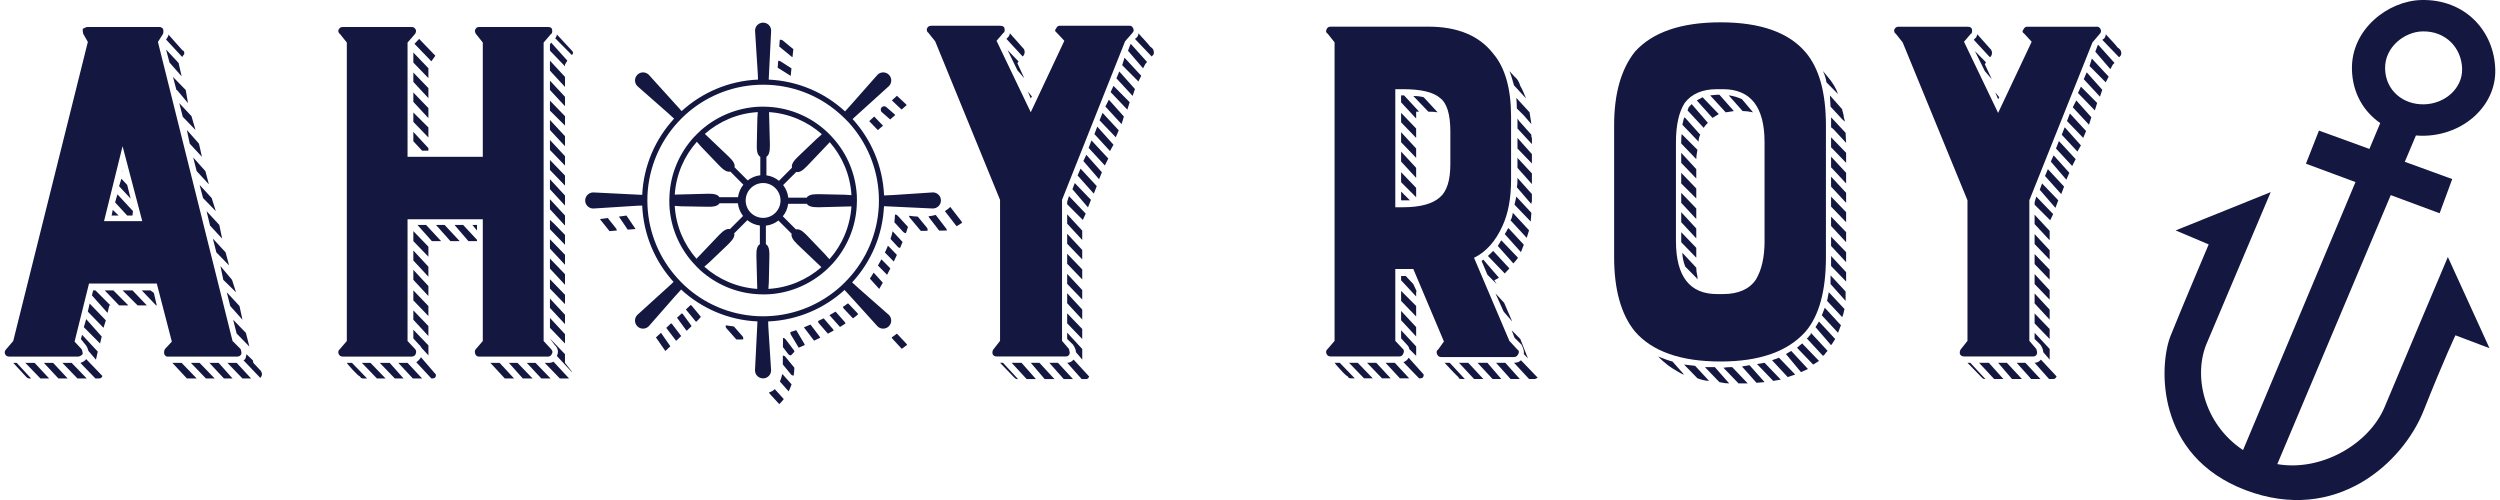
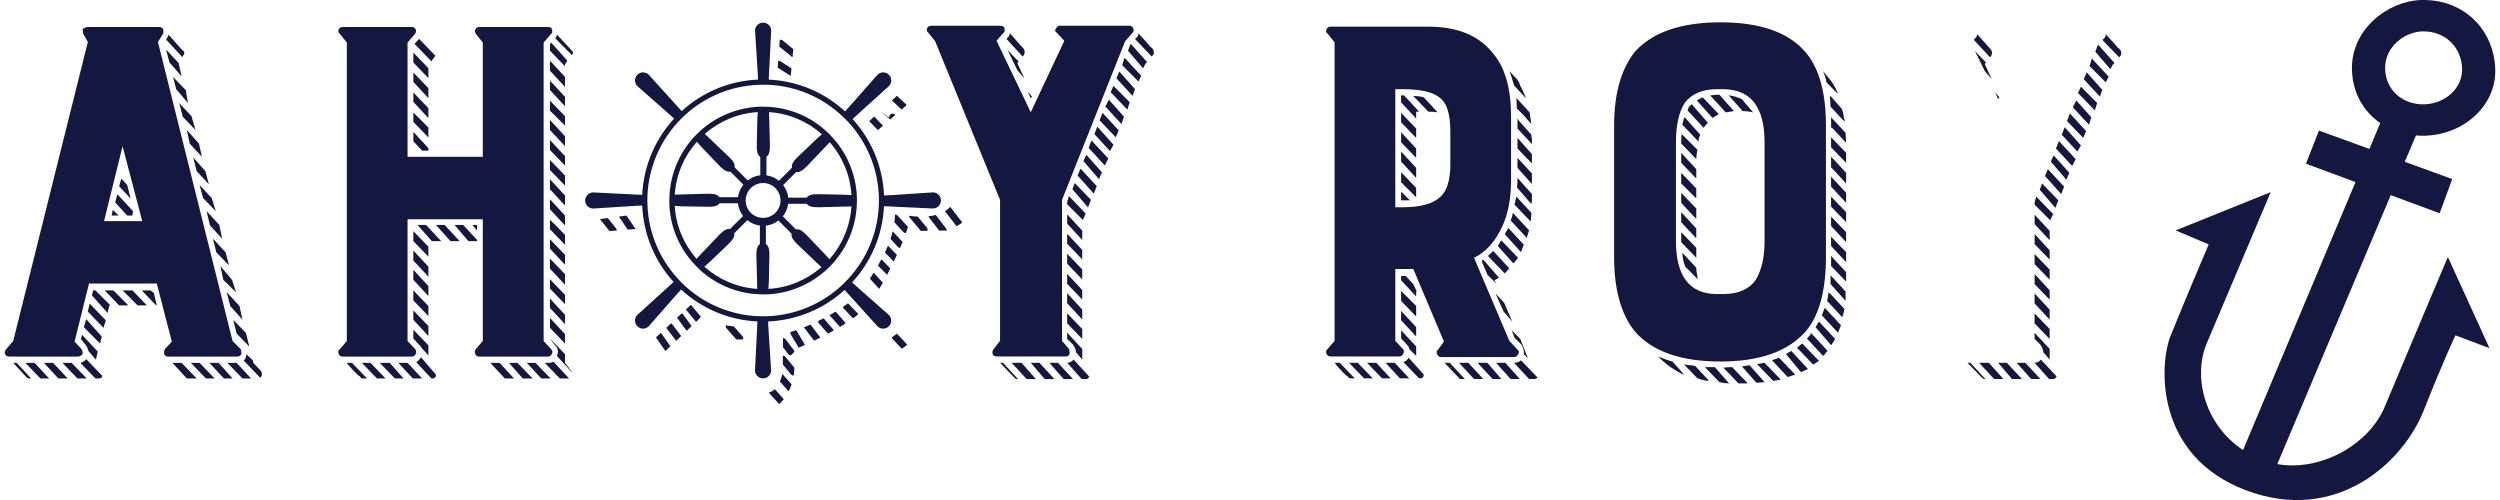
<svg xmlns="http://www.w3.org/2000/svg" version="1.1" id="Layer_2" x="0px" y="0px" width="1000px" height="200px" viewBox="0 0 1000 200" enable-background="new 0 0 1000 200" xml:space="preserve">
  <g>
    <path fill="#141740" d="M104.38,148.4l-3.03-3.24l-0.21-1.01l-2.57-2.48c0,0.34-0.08,0.63-0.21,0.97c0,0.67-0.34,1.18-0.93,1.52   l6.69,6.99C104.93,150.29,104.97,149.41,104.38,148.4z M98.36,133.16l-5.09-5.26l1.39,5.51l5.09,5.22L98.36,133.16z M94.66,145.15   h-3.7l6.02,6.23h3.45L94.66,145.15z M95.8,122.42l-5.09-5.51l1.39,5.51l4.88,5.47L95.8,122.42z M92.81,111.94l-4.63-5.51l1.14,5.51   l5.09,4.97L92.81,111.94z M90.24,100.95l-5.09-5.51l1.39,5.51l5.09,5.22L90.24,100.95z M87.46,145.15h-3.7l5.81,6.23h3.45   L87.46,145.15z M87.72,89.97l-5.09-5.51l1.39,5.77l4.84,5.22L87.72,89.97z M84.68,79.23l-4.84-5.26l1.39,5.26l5.09,5.22   L84.68,79.23z M82.16,68.46l-4.88-5.47l1.39,5.47l4.88,5.26L82.16,68.46z M79.84,145.15h-3.49l6.02,6.23h3.49L79.84,145.15z    M79.59,57.47L74.75,52l1.14,5.47l4.88,5.26L79.59,57.47z M76.6,46.48l-4.88-5.22l1.39,5.47L78.2,52L76.6,46.48z M74.29,36   l-5.09-5.22L70.58,36h0.21l4.42,5.26L74.29,36z M72.65,145.15h-3.7l5.81,6.23h3.91L72.65,145.15z M71.51,25.52v-0.25l-5.09-5.47   l1.39,5.22l4.84,5.51L71.51,25.52z M72.9,20.05l-5.56-6.27v0.51l-0.25,0.51l-0.67,1.01l6.48,6.99l0.46-0.76   c0.29-0.17,0.42-0.51,0.34-1.01C73.61,20.51,73.36,20.22,72.9,20.05z M61.53,117.16l-1.39-1.01h-3.45l5.77,6.02h0.25L61.53,117.16z    M52.99,116.15h-3.96l6.02,6.02h3.7L52.99,116.15z M49.03,68.21v0.25l0.25,0.25L49.03,68.21z M50.88,73.97l-2.32-2.48l-0.93,2.99   l4.63,4.97L50.88,73.97z M46.97,77.72l-0.93,3.24l4.84,5.26h2.1l0.21-1.77L46.97,77.72z M45.12,83.95l-0.46,2.27h2.78L45.12,83.95z    M45.33,116.15h-3.45l5.77,6.02h3.7L45.33,116.15z M46.97,77.72l-0.93,3.24l4.84,5.26h2.1l0.21-1.77L46.97,77.72z M50.88,73.97   l-2.32-2.48l-0.93,2.99l4.63,4.97L50.88,73.97z M49.03,68.21v0.25l0.25,0.25L49.03,68.21z M44.65,86.22h2.78l-2.32-2.27   L44.65,86.22z M38.17,116.15h-0.93l-0.46,2.02l6.23,6.99l0.72-2.99h0.46L38.17,116.15z M35.85,121.41l-0.72,3.24l6.27,6.48   l0.93-2.99L35.85,121.41z M34.47,127.64l-0.93,3.24l6.48,6.52l0.67-2.78L34.47,127.64z M32.82,133.91l-0.46,1.73l1.85,2.27   c0.46,0.51,0.84,1.3,1.18,2.48l2.99,3.49l0.72-3.24L32.82,133.91z M34.47,143.64c-0.46,0.67-1.26,1.18-2.32,1.52l6.02,6.23h1.39   c0.76,0,1.22-0.34,1.39-1.01L34.47,143.64z M28.66,145.15h-3.7l6.02,6.23h3.7L28.66,145.15z M21.25,145.15h-3.7l5.81,6.23h3.7   L21.25,145.15z M13.84,145.15h-3.7l6.02,6.23h3.49L13.84,145.15z M6.68,145.15H5.29l5.3,5.72c0.34,0.34,0.72,0.51,1.18,0.51h0.67   L6.68,145.15z M46.97,77.72l-0.93,3.24l4.84,5.26h2.1l0.21-1.77L46.97,77.72z M50.88,73.97l-2.32-2.48l-0.93,2.99l4.63,4.97   L50.88,73.97z M49.03,68.21v0.25l0.25,0.25L49.03,68.21z M44.65,86.22h2.78l-2.32-2.27L44.65,86.22z" />
    <path fill="#141740" d="M228.56,20.05l-5.81-6.27c0,0.51-0.21,1.01-0.67,1.52l6.69,6.74C229.41,21.35,229.32,20.68,228.56,20.05z    M228.77,148.9c0-0.17-0.08-0.34-0.21-0.51l-2.57-3.24v-3.49l-6.02-6.27l1.85,2.53c1.39,1.3,1.73,2.82,0.93,4.46L228.77,148.9z    M219.98,127.18v3.96l6.02,6.27v-3.75L219.98,127.18z M219.98,119.43v3.75l6.02,6.48v-3.75L219.98,119.43z M219.98,111.69v3.75   l6.02,6.23v-3.75L219.98,111.69z M219.98,103.44v4l6.02,6.48v-4.25L219.98,103.44z M219.98,95.69v3.75l6.02,6.48v-4L219.98,95.69z    M221.62,89.46l-1.64-1.52v3.75l6.02,6.23v-3.96L221.62,89.46z M219.98,79.7v4l6.02,6.52v-4L219.98,79.7z M219.98,71.7v4l6.02,6.52   v-4L219.98,71.7z M219.98,64v4l6.02,6.23v-4L219.98,64z M219.98,56v4l6.02,6.23v-3.75L219.98,56z M219.98,48v4l6.02,6.48v-4   L219.98,48z M219.98,40.25v4l6.02,5.98v-3.75L219.98,40.25z M219.98,32.26V36l6.02,6.48v-3.75L219.98,32.26z M219.98,24.26v4   l6.02,6.52v-4L219.98,24.26z M220.44,17.02l-0.46,0.76v2.48l6.02,6.27v-0.76l0.93-1.52L220.44,17.02z M221.37,144.65   c-0.46,0.34-1.14,0.51-2.06,0.51h-1.39l6.02,6.23h3.7L221.37,144.65z M214.21,145.15h-3.49l5.81,6.23h3.7L214.21,145.15z    M207.01,145.15h-3.45l5.56,6.23h3.91L207.01,145.15z M199.85,145.15h-3.7l5.77,6.23h3.7L199.85,145.15z M188.95,89.97l1.85,2.23   v-2.23H188.95z M185.25,89.97h-3.45l5.56,6.48h3.45v-0.51L185.25,89.97z M177.84,89.97h-3.45l5.77,6.48h3.7L177.84,89.97z    M170.43,89.97h-3.45l5.77,6.48h3.7L170.43,89.97z M168.37,142.88c-0.34,0.67-0.93,1.35-1.85,2.02l6.02,6.48H173   c0.93,0,1.39-0.51,1.39-1.52L168.37,142.88z M167.65,15.55l-1.85,1.98l6.74,6.99l1.6-2.23L167.65,15.55z M165.34,131.89v3.49   l2.32,2.53c0.29,0.17,0.63,0.59,0.93,1.22l2.78,3.03v-4L165.34,131.89z M165.34,124.15v3.75l6.02,6.52v-4L165.34,124.15z    M165.34,116.15v4l6.02,6.27v-4L165.34,116.15z M165.34,107.94v4l6.02,6.48v-4L165.34,107.94z M165.34,100.2v4l6.02,6.48v-4   L165.34,100.2z M165.34,92.45v4l6.02,6.23v-4L165.34,92.45z M165.34,52.76v3.75l3.49,3.75h2.53v-1.01L165.34,52.76z M165.34,45.01   v3.75l6.02,6.23v-4L165.34,45.01z M165.34,37.01v3.75l6.02,6.48v-4L165.34,37.01z M165.34,29.02v3.75l6.02,6.48v-4L165.34,29.02z    M165.34,21.02v4l6.02,6.23v-3.96L165.34,21.02z M166.52,148.9l-3.49-3.75h-3.7l5.81,6.23h3.7L166.52,148.9z M155.87,145.15h-3.96   l6.02,6.23h3.49L155.87,145.15z M148.2,145.15h-3.45l6.02,6.23h3.45L148.2,145.15z M140.8,145.15h-2.06   c0.13,0.34,0.97,1.26,2.4,2.86c1.47,1.56,2.44,2.44,2.9,2.61c0.17,0.51,0.55,0.76,1.18,0.76h1.6L140.8,145.15z" />
    <path fill="#141740" d="M461.14,19.59c-0.46-0.51-0.84-0.84-1.14-1.01c-0.17-0.34-1.73-2.1-4.63-5.26c0,0.67-0.25,1.22-0.72,1.73   l-0.67,0.51l6.69,7.03l0.72-0.76C461.68,21.14,461.6,20.39,461.14,19.59z M452.34,17.57l-0.21,0.25l-0.93,2.48l6.02,7.03l0.93-1.77   l0.67-0.76L452.34,17.57z M449.81,23.08l-0.93,2.99l6.48,6.52l1.14-2.27L449.81,23.08z M447.71,28.59l-1.14,2.74l6.48,7.03   l0.93-2.74L447.71,28.59z M445.39,34.36l-1.14,2.48l6.69,7.03l0.93-2.99L445.39,34.36z M443.54,39.88l-1.39,2.74l6.48,7.03   l0.93-3.03L443.54,39.88z M441.01,45.14l-1.18,2.99l6.48,6.78l1.18-2.78L441.01,45.14z M438.91,50.65l-1.14,2.99l6.23,6.78   l1.39-2.53L438.91,50.65z M436.59,56.17l-1.14,2.99l6.48,7.03l1.39-2.78L436.59,56.17z M434.53,61.93l-1.18,2.48l6.27,7.28   l1.14-2.78L434.53,61.93z M432.22,67.45l-1.18,2.74l6.48,7.28l1.18-3.03L432.22,67.45z M429.9,73.21l-0.93,2.48l6.23,7.28   l1.18-3.03L429.9,73.21z M429.44,143.85c-0.8,0.84-1.64,1.26-2.57,1.26l5.81,6.52h1.85c0.46,0,0.84-0.34,1.14-1.01L429.44,143.85z    M426.87,133.07v2.53l2.32,2.23c0.8,1.18,1.18,2.19,1.18,3.03l2.53,2.99v-4.25L426.87,133.07z M426.87,125.33v4l6.02,6.27v-4   L426.87,125.33z M426.87,117.29v4l6.02,6.52v-4L426.87,117.29z M426.87,109.54v4l6.02,6.27v-3.79L426.87,109.54z M426.87,101.5v4   l6.02,6.27v-4L426.87,101.5z M426.87,93.5v4l6.02,6.27v-3.79L426.87,93.5z M426.87,85.72v3.75l6.02,6.52v-3.75L426.87,85.72z    M427.59,78.43l-0.72,2.27v1.01l6.27,6.27l1.14-2.53L427.59,78.43z M423.17,145.11h-3.45l5.77,6.52h3.7L423.17,145.11z    M415.76,145.11h-3.45l5.56,6.52h3.91L415.76,145.11z M411.13,36.59l1.18,2.78l0.46-0.76L411.13,36.59z M408.6,145.11h-3.96   l6.02,6.52h3.7L408.6,145.11z M406.96,25.31l0.46-0.72l-4.38-4.55l3.91,8.04l2.78,3.24L406.96,25.31z M409.53,19.59l-5.56-6.27   c-0.17,0.84-0.46,1.39-0.93,1.73l-0.46,0.51l6.48,7.03l0.46-0.51C409.99,21.23,409.99,20.39,409.53,19.59z M401.19,145.11h-1.18   l5.56,5.77c0.46,0.51,0.84,0.76,1.18,0.76h0.46L401.19,145.11z" />
    <path fill="#141740" d="M606.99,63.15v4l5.77,6.48v-4.25L606.99,63.15z M606.99,55.16v4.25l5.77,5.98v-3.75L606.99,55.16z    M612.55,54.65v-0.76l-4.88-5.47l-0.67-1.01v4l5.77,6.23v-2.23C612.76,55.24,612.72,54.99,612.55,54.65z M606.99,71.15v0.76   c0,1.3-0.08,2.32-0.25,2.99l5.81,6.74v-0.51l0.21-0.51v-2.99L606.99,71.15z M611.83,44.93l-5.3-5.77c0,0.34,0.04,0.97,0.13,1.89   c0.04,0.88,0.08,1.68,0.08,2.36l2.78,2.74l3.03,3.49L611.83,44.93z M606.53,78.64l-0.72,3.24l6.48,6.74c0-0.34,0.04-0.88,0.13-1.6   c0.08-0.76,0.13-1.39,0.13-1.89L606.53,78.64z M608.38,144.1c-0.63,0.67-1.56,1.01-2.78,1.01l6.02,6.48h2.32   c0.17,0,0.55-0.17,1.14-0.51L608.38,144.1z M608.13,135.6l-3.45-3.49l1.14,2.99l2.78,2.78c0.8,1.47,1.09,2.74,0.93,3.75l1.64,1.73   L608.13,135.6z M605.14,85.13c-0.29,1.68-0.63,2.65-0.93,2.99l6.48,7.03l0.93-3.03L605.14,85.13z M608.13,34.4   c-0.46-1.64-1.22-2.9-2.32-3.75l-2.06-2.23c0.63,1.47,1.22,3.41,1.85,5.72l4.84,5.26C609.52,37.1,608.76,35.41,608.13,34.4z    M603.29,91.15c0,0.34-0.08,0.46-0.25,0.46c0,0.17-0.38,0.84-1.14,2.02l6.48,7.24l1.14-2.99L603.29,91.15z M600.51,96.11   l-1.39,2.27l6.23,6.99c0.93-1.01,1.56-1.77,1.85-2.27L600.51,96.11z M602.11,145.11h-3.7l5.81,6.48h3.7L602.11,145.11z    M601.65,121.12l-3.45-3.75l3.24,7.24l3.45,4L601.65,121.12z M597.27,100.37l-2.1,2.02l6.73,6.99l1.85-2.02L597.27,100.37z    M599.58,111.1l-6.27-7.24l-0.67,0.51l2.32,5.51l3.7,3.75l-0.93-1.52L599.58,111.1z M594.95,145.11H591l6.02,6.48h3.49   L594.95,145.11z M587.29,145.11h-3.7l6.02,6.48h3.7L587.29,145.11z M579.88,145.11h-2.06c3.07,3.33,4.92,5.22,5.56,5.72   c0,0.51,0.38,0.76,1.14,0.76h1.39L579.88,145.11z M569.49,38.91c-1.22-0.34-2.61-0.51-4.17-0.51l6.02,6.27   c1.56,0,2.78,0.08,3.7,0.25L569.49,38.91z M563.47,143.09c-0.46,0.84-1.18,1.43-2.1,1.77l6.27,6.48h0.46   c0.93,0,1.39-0.51,1.39-1.52L563.47,143.09z M560.44,132.1v3.24l2.32,2.53c0.63,0.63,0.93,1.22,0.93,1.73l2.78,2.74v-3.75   L560.44,132.1z M560.44,124.36v3.75l6.02,6.48v-3.75L560.44,124.36z M560.44,116.36v4l6.02,6.23v-4.21L560.44,116.36z    M565.32,113.63l-3.03-3.24h-1.85v1.73l6.02,6.48v-1.98h0.25L565.32,113.63z M560.44,76.62v3.49h3.49L560.44,76.62z M560.44,68.88   v4l6.02,6.02v-3.75L560.44,68.88z M560.44,60.63v4l6.02,6.52v-4L560.44,60.63z M560.44,52.88v4l6.02,6.27v-3.75L560.44,52.88z    M560.44,45.14v3.79l6.02,6.23v-3.75L560.44,45.14z M561.61,38.15h-1.18v2.78l6.02,6.48v-2.74h1.18L561.61,38.15z M569.49,38.91   c-1.22-0.34-2.61-0.51-4.17-0.51l6.02,6.27c1.56,0,2.78,0.08,3.7,0.25L569.49,38.91z M560.44,38.15v2.78l6.02,6.48v-2.74h1.18   l-6.02-6.52H560.44z M560.44,72.88l6.02,6.02v-3.75l-6.02-6.27V72.88z M560.44,64.63l6.02,6.52v-4l-6.02-6.52V64.63z M560.44,56.88   l6.02,6.27v-3.75l-6.02-6.52V56.88z M560.44,48.93l6.02,6.23v-3.75l-6.02-6.27V48.93z M560.44,80.12h3.49l-3.49-3.49V80.12z    M557.91,145.11h-3.7l5.77,6.23h3.7L557.91,145.11z M550.5,145.11h-3.7l6.02,6.23h3.45L550.5,145.11z M543.09,145.11h-3.49   l6.02,6.23h3.49L543.09,145.11z M535.89,145.11h-2.06c0.17,0.34,0.97,1.26,2.44,2.86c1.43,1.6,2.4,2.44,2.86,2.61   c0.17,0.51,0.55,0.76,1.18,0.76h1.6L535.89,145.11z M569.49,38.91c-1.22-0.34-2.61-0.51-4.17-0.51l6.02,6.27   c1.56,0,2.78,0.08,3.7,0.25L569.49,38.91z M560.44,38.15v2.78l6.02,6.48v-2.74h1.18l-6.02-6.52H560.44z M560.44,72.88l6.02,6.02   v-3.75l-6.02-6.27V72.88z M560.44,64.63l6.02,6.52v-4l-6.02-6.52V64.63z M560.44,56.88l6.02,6.27v-3.75l-6.02-6.52V56.88z    M560.44,48.93l6.02,6.23v-3.75l-6.02-6.27V48.93z M560.44,80.12h3.49l-3.49-3.49V80.12z" />
    <path fill="#141740" d="M732.43,102.39v4l6.02,6.23v-3.75L732.43,102.39z M732.43,94.64v3.75l6.02,6.48v-4L732.43,94.64z    M732.43,86.64v3.75l6.02,6.48v-4L732.43,86.64z M732.43,78.64v4l6.02,6.23v-4L732.43,78.64z M732.43,70.65v4l6.02,6.48v-4   L732.43,70.65z M732.43,62.65v4.25l6.02,6.48v-4.25L732.43,62.65z M732.43,54.9v4l6.02,6.23v-4L732.43,54.9z M738.33,55.16   c-0.04-1.01-0.08-1.68-0.08-2.02l-5.81-6.23v4l0.93,0.76l5.09,5.47C738.45,56.84,738.41,56.17,738.33,55.16z M732.22,110.13v3.49   l6.02,6.74v-3.75L732.22,110.13z M737.53,46.91c0-0.51-0.13-1.14-0.34-1.85c-0.25-0.76-0.34-1.22-0.34-1.39l-4.88-5.51l0.25,4.5   l4.63,5.01l1.14,1.01L737.53,46.91z M731.51,116.87l-0.67,3.49l6.02,6.48c0.29-0.51,0.59-1.56,0.93-3.24L731.51,116.87z    M731.04,30.66l-1.85-2.23c0.76,1.64,1.22,3.16,1.39,4.5l4.63,4.71C734.45,35.33,733.07,33.01,731.04,30.66z M729.91,123.1   l-1.18,3.03l6.48,6.99c0.17-0.34,0.34-0.84,0.59-1.52c0.21-0.67,0.42-1.14,0.59-1.47L729.91,123.1z M727.59,128.61l-1.39,2.23   l6.23,7.24c0.17-0.13,0.72-0.97,1.64-2.48L727.59,128.61z M724.35,133.11c0,0.67-0.25,1.09-0.72,1.22   c-0.17,0.51-0.46,0.84-0.93,1.01l6.48,6.99c0.29-0.17,0.55-0.38,0.72-0.59c0.13-0.25,0.34-0.51,0.55-0.76   c0.25-0.25,0.42-0.46,0.59-0.63L724.35,133.11z M720.86,137.37l-2.06,1.73l6.48,6.74l2.32-1.47L720.86,137.37z M716.48,140.36   l-2.1,1.26l6.02,7.24l2.78-1.26L716.48,140.36z M711.6,143.09l-2.78,1.01l6.27,6.74c0.46-0.17,0.93-0.34,1.47-0.51   c0.55-0.17,1.05-0.34,1.52-0.51L711.6,143.09z M705.83,145.11l-3.03,0.51l6.48,6.74l3.03-0.51L705.83,145.11z M699.81,146.08   l-3.03,0.51l5.81,6.52c0.46,0,1.01-0.04,1.73-0.13c0.67-0.08,1.18-0.13,1.52-0.13L699.81,146.08z M696.78,39.67   c-1.85-0.84-3.62-1.35-5.3-1.52l5.56,6.27h0.21c1.09,0,2.4,0.17,3.96,0.51L696.78,39.67z M692.87,146.84   c-1.39,0-2.57,0.08-3.49,0.25l6.02,6.27h3.7L692.87,146.84z M687.77,37.9h-0.93c-0.34,0-0.84,0.04-1.52,0.13   c-0.72,0.08-1.14,0.13-1.26,0.13l6.23,6.78l3.24-0.51L687.77,37.9z M685.92,146.84h-3.96l5.81,6.02c1.52,0.34,2.82,0.51,3.91,0.51   L685.92,146.84z M681.04,38.91l-2.32,1.26l6.27,6.99c0.29-0.17,0.72-0.42,1.26-0.76c0.55-0.34,0.97-0.59,1.26-0.76L681.04,38.91z    M676.66,41.64l-1.18,1.26l-0.46,1.26l6.48,6.99c0.17-0.34,0.42-0.72,0.8-1.14c0.38-0.42,0.67-0.72,0.84-0.88L676.66,41.64z    M678.05,146.33l-4.42-0.51l5.35,5.51c1.85,0.67,3.37,1.01,4.63,1.01L678.05,146.33z M678.51,107.1l-5.56-5.98   c0,1.68,0.38,3.49,1.14,5.51l4.42,4.46l0.46,0.76v-1.22C678.64,109.29,678.51,108.11,678.51,107.1z M673.88,46.91   c-0.34,0.34-0.63,1.35-0.93,2.99l6.48,6.78c0-1.01,0.21-1.94,0.67-2.78L673.88,46.91z M672.49,92.87v4l6.02,6.23v-3.96   L672.49,92.87z M672.49,84.87v4l6.02,6.48V91.4L672.49,84.87z M672.49,77.13v4l6.02,6.48V83.4L672.49,77.13z M672.49,69.13v4.25   l6.02,6.02v-4L672.49,69.13z M672.49,61.13v4l6.02,6.27v-3.75L672.49,61.13z M672.7,53.64c-0.17,0.67-0.21,1.77-0.21,3.24v0.51   l6.02,6.27c0-0.84,0.13-2.1,0.46-3.75L672.7,53.64z M696.78,39.67c-1.85-0.84-3.62-1.35-5.3-1.52l5.56,6.27h0.21   c1.09,0,2.4,0.17,3.96,0.51L696.78,39.67z M686.85,37.9c-0.34,0-0.84,0.04-1.52,0.13c-0.72,0.08-1.14,0.13-1.26,0.13l6.23,6.78   l3.24-0.51l-5.77-6.52H686.85z M678.72,40.17l6.27,6.99c0.29-0.17,0.72-0.42,1.26-0.76c0.55-0.34,0.97-0.59,1.26-0.76l-6.48-6.74   L678.72,40.17z M675.48,42.91l-0.46,1.26l6.48,6.99c0.17-0.34,0.42-0.72,0.8-1.14c0.38-0.42,0.67-0.72,0.84-0.88l-6.48-7.49   L675.48,42.91z M672.95,49.89l6.48,6.78c0-1.01,0.21-1.94,0.67-2.78l-6.23-6.99C673.54,47.24,673.25,48.25,672.95,49.89z    M672.95,101.12c0,1.68,0.38,3.49,1.14,5.51l4.42,4.46l0.46,0.76v-1.22c-0.34-1.35-0.46-2.53-0.46-3.54L672.95,101.12z    M672.49,56.88v0.51l6.02,6.27c0-0.84,0.13-2.1,0.46-3.75l-6.27-6.27C672.53,54.31,672.49,55.41,672.49,56.88z M678.51,99.14   l-6.02-6.27v4l6.02,6.23V99.14z M678.51,91.4l-6.02-6.52v4l6.02,6.48V91.4z M678.51,83.4l-6.02-6.27v4l6.02,6.48V83.4z    M678.51,75.4l-6.02-6.27v4.25l6.02,6.02V75.4z M678.51,67.66l-6.02-6.52v4l6.02,6.27V67.66z M669,144.61   c-1.39-0.34-3.33-1.01-5.77-2.02l1.85,1.77c1.52,1.35,2.82,2.32,3.91,2.99c0.63,0.34,1.39,0.8,2.32,1.39   c0.93,0.59,1.68,0.97,2.32,1.09L669,144.61z M696.78,39.67c-1.85-0.84-3.62-1.35-5.3-1.52l5.56,6.27h0.21   c1.09,0,2.4,0.17,3.96,0.51L696.78,39.67z M686.85,37.9c-0.34,0-0.84,0.04-1.52,0.13c-0.72,0.08-1.14,0.13-1.26,0.13l6.23,6.78   l3.24-0.51l-5.77-6.52H686.85z M678.72,40.17l6.27,6.99c0.29-0.17,0.72-0.42,1.26-0.76c0.55-0.34,0.97-0.59,1.26-0.76l-6.48-6.74   L678.72,40.17z M675.48,42.91l-0.46,1.26l6.48,6.99c0.17-0.34,0.42-0.72,0.8-1.14c0.38-0.42,0.67-0.72,0.84-0.88l-6.48-7.49   L675.48,42.91z M672.95,49.89l6.48,6.78c0-1.01,0.21-1.94,0.67-2.78l-6.23-6.99C673.54,47.24,673.25,48.25,672.95,49.89z    M672.95,101.12c0,1.68,0.38,3.49,1.14,5.51l4.42,4.46l0.46,0.76v-1.22c-0.34-1.35-0.46-2.53-0.46-3.54L672.95,101.12z    M672.49,56.88v0.51l6.02,6.27c0-0.84,0.13-2.1,0.46-3.75l-6.27-6.27C672.53,54.31,672.49,55.41,672.49,56.88z M678.51,99.14   l-6.02-6.27v4l6.02,6.23V99.14z M678.51,91.4l-6.02-6.52v4l6.02,6.48V91.4z M678.51,83.4l-6.02-6.27v4l6.02,6.48V83.4z    M678.51,75.4l-6.02-6.27v4.25l6.02,6.02V75.4z M678.51,67.66l-6.02-6.52v4l6.02,6.27V67.66z" />
    <path fill="#141740" d="M848.11,19.92c-0.46-0.51-0.84-0.84-1.18-1.01c-0.13-0.34-1.68-2.06-4.63-5.22c0,0.67-0.21,1.22-0.67,1.73   l-0.72,0.51l6.74,6.99l0.67-0.76C848.66,21.52,848.57,20.76,848.11,19.92z M839.31,17.94l-0.25,0.21l-0.93,2.53l6.02,6.99   l0.93-1.77l0.72-0.72L839.31,17.94z M836.74,23.42l-0.93,2.99l6.48,6.52l1.18-2.27L836.74,23.42z M834.68,28.93l-1.18,2.74   l6.48,6.99l0.93-2.74L834.68,28.93z M832.37,34.66l-1.18,2.53l6.74,6.99l0.93-2.99L832.37,34.66z M830.51,40.17l-1.39,2.74   l6.48,6.99l0.93-2.99L830.51,40.17z M827.95,45.39l-1.14,3.03l6.48,6.74l1.14-2.74L827.95,45.39z M825.88,50.9l-1.18,2.99   l6.27,6.74l1.39-2.48L825.88,50.9z M823.57,56.42l-1.18,2.99l6.48,6.99l1.39-2.74L823.57,56.42z M821.46,62.14l-1.14,2.48   l6.23,7.28l1.18-2.78L821.46,62.14z M819.15,67.66l-1.14,2.74l6.48,7.24l1.14-2.99L819.15,67.66z M816.83,73.38l-0.93,2.53   l6.27,7.24l1.14-3.03L816.83,73.38z M816.37,143.85c-0.76,0.84-1.6,1.26-2.53,1.26l5.77,6.48h1.85c0.46,0,0.84-0.34,1.18-1.01   L816.37,143.85z M813.84,133.11v2.48l2.32,2.27c0.76,1.14,1.14,2.15,1.14,2.99l2.57,2.99v-4.25L813.84,133.11z M813.84,125.37v4   l6.02,6.23v-4L813.84,125.37z M813.84,117.37v4l6.02,6.48v-4L813.84,117.37z M813.84,109.63v4l6.02,6.23v-3.75L813.84,109.63z    M813.84,101.63v4l6.02,6.23v-4L813.84,101.63z M813.84,93.63v4l6.02,6.23v-3.75L813.84,93.63z M813.84,85.88v3.75l6.02,6.48v-3.75   L813.84,85.88z M814.52,78.64l-0.67,2.23v1.01l6.23,6.23l1.18-2.48L814.52,78.64z M810.14,145.11h-3.49l5.81,6.48h3.7   L810.14,145.11z M802.73,145.11h-3.49l5.56,6.48h3.96L802.73,145.11z M798.1,36.93l1.14,2.74l0.46-0.76L798.1,36.93z    M795.53,145.11h-3.91l6.02,6.48h3.7L795.53,145.11z M793.93,25.69l0.46-0.76l-4.42-4.5l3.96,8l2.78,3.24L793.93,25.69z    M796.46,19.92l-5.56-6.23c-0.13,0.84-0.46,1.39-0.93,1.73l-0.46,0.51l6.48,6.99l0.46-0.51C796.92,21.61,796.92,20.76,796.46,19.92   z M788.12,145.11h-1.14l5.56,5.72c0.46,0.51,0.84,0.76,1.14,0.76h0.46L788.12,145.11z" />
    <g>
      <path fill="#141740" d="M96.26,139.64l-3.24-3.24L63.17,16.77l2.06-3.24c0.17-0.67,0.17-1.3,0-1.98    c-0.46-0.51-0.93-0.76-1.39-0.76H34.93c-0.34,0-0.93,0.25-1.85,0.76c0,0.84,0.08,1.47,0.21,1.98l1.85,3.24L5.29,136.4l-2.78,3.24    c-0.63,0.67-0.8,1.35-0.46,2.02c0.29,0.63,0.84,0.97,1.6,0.97h27.57c0.59,0,1.22-0.34,1.85-0.97c0-0.84-0.17-1.52-0.46-2.02    l-2.78-2.99l5.77-23.24h27.11l6.02,23.24l-2.78,2.99c-0.34,0.67-0.38,1.35-0.25,2.02c0.34,0.63,0.72,0.97,1.18,0.97h27.99    c0.8,0,1.3-0.34,1.64-0.97C96.64,141.32,96.6,140.65,96.26,139.64z M41.62,88.45l7.41-29.97l7.87,29.97H41.62z" />
      <path fill="#141740" d="M220.69,141.66c-0.34,0.63-0.8,0.97-1.39,0.97h-27.78c-0.63,0-1.09-0.34-1.39-0.97    c-0.34-0.84-0.25-1.52,0.21-2.02l2.78-3.24v-48.7h-30.1v48.7l3.03,3.24c0.46,0.51,0.55,1.18,0.21,2.02    c-0.29,0.63-0.84,0.97-1.6,0.97h-27.57c-0.76,0-1.3-0.34-1.6-0.97c-0.34-0.84-0.17-1.52,0.46-2.02l2.78-3.24V17.02l-2.78-3.49    c-0.34-0.17-0.51-0.46-0.59-0.88c-0.08-0.38-0.04-0.67,0.13-0.84c0.29-0.67,0.84-1.01,1.6-1.01h27.57c0.76,0,1.3,0.34,1.6,1.01    c0.17,0.17,0.21,0.46,0.13,0.84c-0.08,0.42-0.21,0.72-0.34,0.88l-3.03,3.49v45.71h30.1V17.02l-2.78-3.49    c-0.13-0.17-0.25-0.46-0.34-0.88c-0.08-0.38-0.04-0.67,0.13-0.84c0.29-0.67,0.76-1.01,1.39-1.01h27.78c1.05,0,1.6,0.51,1.6,1.52    c0,0.8-0.17,1.22-0.46,1.22l-2.99,3.49V136.4l2.99,3.24C221.07,140.31,221.15,140.99,220.69,141.66z" />
      <path fill="#141740" d="M453.05,13.06l-3.03,3.49l-25.21,63.39v56.41l2.78,3.24c0.29,1.01,0.38,1.68,0.21,2.02    c-0.29,0.67-0.76,0.97-1.39,0.97h-27.78c-0.76,0-1.3-0.29-1.6-0.97c-0.17-0.84,0-1.52,0.46-2.02l2.53-3.24V79.95l-25.93-63.39    l-2.78-3.49c-0.29-0.17-0.51-0.46-0.55-0.88c-0.08-0.42-0.04-0.72,0.08-0.88c0.34-0.67,0.84-1.01,1.64-1.01h27.53    c1.26,0,1.85,0.51,1.85,1.52c0,0.84-0.13,1.26-0.46,1.26l-2.78,3.24l13.68,28.58l13.43-28.58l-3.03-3.24    c-0.76-0.51-0.84-1.09-0.21-1.77c0.29-0.67,0.76-1.01,1.39-1.01h27.99c0.63,0,1.09,0.34,1.39,1.01    C453.6,11.97,453.52,12.56,453.05,13.06z" />
      <path fill="#141740" d="M606.99,139.85l-3.24-3.49l-14.14-33.25c4.8-2.32,8.59-6.57,11.37-12.71c2.32-5.01,3.45-11.15,3.45-18.48    V46.65c0-11.15-2.36-19.57-7.16-25.21c-5.56-7.16-14.19-10.78-25.93-10.78h-39.15c-0.76,0-1.3,0.38-1.6,1.14    c-0.29,0.76-0.17,1.3,0.46,1.64l2.78,3.49v119.42l-2.78,3.24c-0.63,0.51-0.76,1.14-0.46,1.89c0.29,0.72,0.84,1.09,1.6,1.09h27.57    c0.76,0,1.3-0.42,1.6-1.22c0.34-0.84,0.25-1.43-0.21-1.77l-3.03-3.24v-28.75h7.2l12.25,29l-2.32,3.24    c-0.59,0.34-0.76,0.93-0.46,1.77c0.34,0.8,0.88,1.22,1.64,1.22h29.17c0.76,0,1.35-0.42,1.73-1.22    C607.71,140.78,607.62,140.19,606.99,139.85z M580.14,65.64c0,6.48-1.39,10.9-4.17,13.26c-2.95,2.65-7.87,4-14.82,4h-3.03V35.67    h3.03c7.24,0,12.21,1.18,14.82,3.49c2.78,2.02,4.17,6.48,4.17,13.51V65.64z" />
      <path fill="#141740" d="M722.25,20.93c-6.78-8-18.14-12-34.01-12c-15.74,0-27.19,3.91-34.26,11.74    c-5.56,6.99-8.33,16.84-8.33,29.47v52.74c0,12.96,2.78,22.9,8.33,29.72c6.95,8,18.35,12,34.26,12c15.58,0,26.9-4,34.01-12    c5.39-6.31,8.12-16.25,8.12-29.72V50.15C730.37,37.01,727.64,27.25,722.25,20.93z M705.83,96.37c0,6.52-1.18,11.66-3.49,15.49    c-2.61,3.83-7.03,5.77-13.18,5.77h-2.32c-10.99,0-16.46-7.07-16.46-21.26V56.88c0-6.82,1.18-12.04,3.49-15.7    c2.78-3.66,7.07-5.51,12.96-5.51h2.32c11.11,0,16.67,7.07,16.67,21.22V96.37z" />
-       <path fill="#141740" d="M839.99,13.44L837,16.93l-25.26,63.18v56.24l2.78,3.24c0.34,1.01,0.38,1.68,0.25,2.02    c-0.34,0.63-0.8,0.97-1.39,0.97H785.6c-0.8,0-1.3-0.34-1.64-0.97c-0.13-0.84,0-1.52,0.46-2.02l2.57-3.24V80.12l-25.93-63.18    l-2.78-3.49c-0.34-0.17-0.51-0.46-0.59-0.88c-0.08-0.42-0.04-0.72,0.13-0.88c0.29-0.67,0.84-1.01,1.6-1.01h27.57    c1.22,0,1.85,0.51,1.85,1.52c0,0.84-0.17,1.26-0.46,1.26l-2.78,3.24l13.64,28.46l13.43-28.46l-2.99-3.24    c-0.8-0.51-0.84-1.09-0.25-1.77c0.34-0.67,0.8-1.01,1.39-1.01h28.03c0.59,0,1.05,0.34,1.39,1.01    C840.53,12.35,840.45,12.94,839.99,13.44z" />
    </g>
    <path fill="#141740" d="M953.86,162.79c-6.25,14.92-25.42,25.91-42.94,22.86l45.38-107.6l19.55,7.25l5.04-13.67l-18.97-6.91   l4.45-10.53c1.14,0.09,2.3,0.13,3.48,0.1c15.64-0.38,28.61-12.02,28.26-26.42c-0.38-15.54-12.14-28.28-29.58-27.86   c-13.25,0.32-28.14,11.64-27.75,27.82c0.22,9.31,4.63,16.79,11.32,21.39l-4.34,10.35l-20.17-7.34l-5.21,13.25l19.82,7.35   l-44.98,107.2c-15.92-10.59-20.19-30.23-14.24-43.36l25.31-59.83l-38.04,15.33l13.23,5.59c0,0-10.62,24.98-15.24,36.56   c-4.61,11.58-6.32,47.95,30,61.73c36.32,13.78,63.02-11.13,71.21-31.77c8.19-20.64,12.73-30.16,12.73-30.16l13.62,5.15   l-16.65-36.48C979.14,102.76,960.99,145.75,953.86,162.79z M968.95,12.56c9.36-0.23,15.7,6.62,15.9,14.97   c0.19,7.74-6.79,14-15.19,14.2c-8.41,0.2-15.41-5.52-15.62-14.22C953.82,18.81,961.83,12.73,968.95,12.56z" />
    <g>
      <path fill="#141740" d="M333.34,55.37c-0.93-1.09-1.94-2.1-3.03-3.07c-6.15-5.56-14.1-9.05-22.82-9.56    c-0.76-0.04-1.47-0.08-2.23-0.08c-0.67,0-1.39,0-2.06,0.04c-8.71,0.51-16.67,3.96-22.82,9.39c-1.05,0.97-2.1,1.98-3.07,3.03    c-5.47,6.15-9.01,14.06-9.51,22.82c-0.04,0.76-0.08,1.52-0.08,2.27c0,0.67,0,1.35,0.04,2.02c0.46,8.71,3.91,16.67,9.39,22.82    c0.93,1.05,1.94,2.1,2.99,3.07c6.15,5.51,14.1,9.05,22.86,9.56h0.04c0.76,0.04,1.47,0.08,2.23,0.08c0.67,0,1.35,0,2.02-0.04    c8.71-0.46,16.67-3.96,22.82-9.39c1.09-0.97,2.1-1.98,3.07-3.03c5.47-6.15,9.01-14.06,9.51-22.82c0.04-0.76,0.08-1.52,0.08-2.27    c0-0.67,0-1.39-0.04-2.06C342.22,69.43,338.81,61.51,333.34,55.37z M340.58,78.06c-0.88-0.04-1.73-0.08-2.61-0.17l-9.85-0.21    c-1.47,0-4.5-0.21-5.43,1.39h-7.37c-0.21-1.89-0.97-3.62-2.06-5.05l5.26-5.26c1.09,0.29,2.4-0.34,4.29-2.32l8.97-9.43l0.13-0.13    C336.91,62.61,340.11,69.97,340.58,78.06z M305.26,87.15c-3.87,0-6.99-3.12-6.99-6.95c0-3.83,3.11-6.99,6.99-6.99    c3.83,0,6.95,3.16,6.95,6.99C312.2,84.03,309.09,87.15,305.26,87.15z M328.75,53.68c-0.63,0.63-1.3,1.18-1.98,1.77l-7.11,6.78    c-1.05,1.05-3.37,3.03-2.86,4.84l-5.22,5.26c-1.39-1.18-3.12-1.94-5.01-2.19v-7.45c0.93-0.55,1.43-1.89,1.39-4.63l-0.34-13.01    v-0.21C315.7,45.39,323.02,48.63,328.75,53.68z M303.11,44.84c-0.04,0.88-0.08,1.73-0.17,2.61l-0.21,9.85    c0,1.52-0.25,4.5,1.39,5.43v7.37c-1.89,0.21-3.62,0.97-5.05,2.06l-5.26-5.26c0.25-1.05-0.34-2.4-2.32-4.25l-9.43-8.97l-0.13-0.13    C287.66,48.55,295.03,45.31,303.11,44.84z M278.74,56.71c0.59,0.63,1.14,1.3,1.73,1.98l6.82,7.11c1.05,1.05,3.03,3.33,4.84,2.82    l5.22,5.26c-1.14,1.39-1.89,3.11-2.15,5.01h-7.45c-0.55-0.97-1.94-1.47-4.67-1.39l-12.97,0.34h-0.21    C270.45,69.76,273.69,62.4,278.74,56.71z M269.9,82.35c0.88,0.04,1.73,0.08,2.61,0.17l9.85,0.17c1.47,0,4.5,0.25,5.43-1.39h7.37    c0.21,1.94,0.97,3.66,2.06,5.09l-5.26,5.26c-1.05-0.29-2.4,0.34-4.29,2.32l-8.97,9.43c-0.04,0.04-0.08,0.08-0.08,0.13    C273.6,97.8,270.36,90.43,269.9,82.35z M281.73,106.68c0.63-0.59,1.3-1.14,1.98-1.73l7.11-6.78c1.05-1.09,3.37-3.03,2.86-4.84    l5.26-5.26c1.39,1.14,3.11,1.89,5.01,2.15v7.45c-0.97,0.59-1.47,1.94-1.39,4.67l0.34,13.01v0.21    C294.82,115.01,287.41,111.73,281.73,106.68z M307.36,115.56c0.04-0.88,0.08-1.77,0.17-2.65l0.21-9.81c0-1.52,0.25-4.5-1.39-5.43    v-7.41c1.89-0.21,3.62-0.93,5.01-2.06l5.3,5.3c-0.25,1.05,0.34,2.36,2.32,4.25l9.43,8.97c0.04,0.04,0.13,0.08,0.17,0.13    C322.81,111.86,315.45,115.1,307.36,115.56z M331.78,103.69c-0.63-0.63-1.18-1.3-1.77-1.98l-6.82-7.11    c-1.05-1.05-2.99-3.33-4.8-2.82l-5.26-5.26c1.14-1.39,1.89-3.11,2.15-5.01h7.45c0.55,0.93,1.94,1.43,4.67,1.39l13.01-0.34h0.17    C340.03,90.64,336.83,98.01,331.78,103.69z" />
      <path fill="#141740" d="M373.16,76.96l-15.87,1.05c-1.22,0.08-2.44,0.13-3.66,0.17c-0.51-11.74-5.18-22.44-12.59-30.56    c0.21-0.21,0.46-0.42,0.67-0.63l13.85-12.54c1.26-1.26,1.26-3.28,0-4.55c-1.26-1.26-3.33-1.26-4.55,0l-10.52,11.91    c-0.8,0.93-1.64,1.85-2.48,2.74c-8.08-7.45-18.77-12.17-30.52-12.71c0-0.29,0.04-0.63,0.04-0.93l0.93-18.65    c0-1.77-1.43-3.2-3.2-3.2c-1.81,0-3.24,1.43-3.24,3.2l1.01,15.87c0.08,1.22,0.17,2.48,0.17,3.7    c-11.74,0.51-22.39,5.18-30.52,12.59c-0.25-0.21-0.46-0.46-0.67-0.72L259.5,29.9c-1.26-1.26-3.33-1.26-4.55,0    c-1.26,1.26-1.26,3.28,0,4.55l11.91,10.48c0.93,0.84,1.85,1.68,2.78,2.53c-7.45,8.08-12.21,18.73-12.75,30.48    c-0.29,0-0.63-0.04-0.93-0.04l-18.65-0.93c-1.77,0-3.24,1.47-3.24,3.24c0,1.77,1.47,3.2,3.24,3.2l15.87-1.01    c1.26-0.08,2.48-0.17,3.7-0.17c0.51,11.7,5.14,22.39,12.54,30.52c-0.21,0.25-0.46,0.46-0.67,0.67l-13.81,12.54    c-1.26,1.26-1.26,3.28,0,4.55c1.22,1.26,3.28,1.26,4.55,0l10.48-11.95c0.8-0.93,1.64-1.85,2.48-2.74    c8.08,7.45,18.77,12.21,30.52,12.75c0,0.29-0.04,0.63-0.04,0.93l-0.93,18.65c0,1.77,1.43,3.2,3.24,3.2c1.77,0,3.2-1.43,3.2-3.2    l-1.01-15.87c-0.08-1.22-0.17-2.44-0.17-3.7c11.74-0.51,22.44-5.18,30.56-12.59c0.21,0.21,0.42,0.46,0.63,0.67l12.54,13.85    c1.22,1.26,3.28,1.26,4.55,0c1.26-1.26,1.26-3.28,0-4.55l-11.95-10.52c-0.93-0.8-1.85-1.64-2.74-2.48    c7.45-8.08,12.21-18.73,12.75-30.48c0.29,0,0.59,0.04,0.88,0.04l18.65,0.88c1.77,0,3.24-1.43,3.24-3.2    C376.4,78.43,374.93,76.96,373.16,76.96z M339.31,111.52c-0.93,1.01-1.94,2.02-2.95,2.95c-7.79,7.07-17.97,11.53-29.17,12    c-0.63,0.04-1.26,0.04-1.94,0.04c-0.76,0-1.47,0-2.19-0.04c-11.24-0.55-21.43-5.05-29.17-12.21c-1.01-0.93-1.98-1.94-2.9-2.95    c-7.07-7.79-11.53-17.97-12-29.17c-0.04-0.63-0.04-1.26-0.04-1.94c0-0.76,0-1.47,0.04-2.19c0.55-11.2,5.05-21.38,12.17-29.13    c0.93-1.01,1.94-2.02,2.95-2.95c7.79-7.07,17.97-11.53,29.17-12c0.63-0.04,1.3-0.04,1.98-0.04c0.72,0,1.43,0,2.15,0.04    c11.2,0.51,21.38,5.01,29.13,12.17c1.05,0.93,2.02,1.94,2.99,2.95c7.07,7.79,11.53,17.97,12,29.17c0.04,0.63,0.04,1.3,0.04,1.98    c0,0.76,0,1.47-0.04,2.19C350.97,93.59,346.47,103.77,339.31,111.52z" />
    </g>
    <g>
      <path fill="#141740" d="M360.66,43.79l1.98-1.73c-0.04-0.13-0.17-0.29-0.29-0.42l-3.58-3.33l-2.02,1.85l3.7,3.49    C360.53,43.71,360.57,43.79,360.66,43.79z" />
-       <path fill="#141740" d="M352.74,44.88l3.33,2.9l2.02-1.77c-0.04-0.08-0.08-0.17-0.17-0.21l-3.37-2.95    c-0.13-0.13-0.29-0.21-0.46-0.25c-0.51-0.21-1.09-0.04-1.47,0.38c-0.29,0.34-0.38,0.76-0.25,1.18    C352.36,44.46,352.53,44.72,352.74,44.88z" />
+       <path fill="#141740" d="M352.74,44.88l3.33,2.9l2.02-1.77c-0.04-0.08-0.08-0.17-0.17-0.21c-0.13-0.13-0.29-0.21-0.46-0.25c-0.51-0.21-1.09-0.04-1.47,0.38c-0.29,0.34-0.38,0.76-0.25,1.18    C352.36,44.46,352.53,44.72,352.74,44.88z" />
      <polygon fill="#141740" points="353.2,50.27 349.67,46.61 347.69,48.46 351.14,52.04   " />
      <path fill="#141740" d="M384.57,88.54l-4.46-5.77c-0.51,0.51-1.18,1.09-2.15,1.68l4.46,5.77c0.08,0.13,0.17,0.21,0.29,0.25    l2.1-1.35C384.82,88.92,384.69,88.71,384.57,88.54z" />
      <path fill="#141740" d="M374.29,85.97c-0.84,0.25-1.81,0.42-2.86,0.55c0,0.17,0.08,0.34,0.21,0.51l4.04,5.22l3.07-0.04    c0-0.29-0.08-0.55-0.29-0.8L374.29,85.97z" />
      <path fill="#141740" d="M367.1,86.64c-1.09-0.04-2.23-0.17-3.49-0.34c0,0.25,0.13,0.55,0.29,0.76l4.42,5.3l2.65-0.04    c0.17-0.42,0.08-0.93-0.25-1.3L367.1,86.64z" />
      <path fill="#141740" d="M358,85.8c-0.04,1.01-0.13,2.02-0.25,3.11l3.54,3.87c0.29,0.29,0.67,0.46,1.01,0.46c0.04,0,0.04,0,0.08,0    c0.29-0.84,0.55-1.64,0.8-2.44v-0.04l-4.17-4.55C358.72,85.93,358.34,85.8,358,85.8z" />
      <path fill="#141740" d="M360.02,99.19l1.01-2.4l-3.91-4.21c-0.04-0.04-0.04-0.04-0.08-0.04c-0.21,0.97-0.46,1.98-0.84,3.03    l2.95,3.2C359.39,99.02,359.69,99.14,360.02,99.19z" />
      <path fill="#141740" d="M353.96,101l3.41,3.49c0.04,0.04,0.08,0.08,0.17,0.08c0.42-0.84,0.84-1.73,1.22-2.61l-3.58-3.7    C354.85,99.1,354.43,100.03,353.96,101z" />
      <path fill="#141740" d="M351.18,106.22l3.66,3.7c0.42-0.8,0.88-1.68,1.3-2.57l-3.58-3.62    C352.15,104.53,351.69,105.33,351.18,106.22z" />
      <path fill="#141740" d="M347.94,111.44l3.75,4.13c0.42-0.67,0.88-1.52,1.43-2.48l-3.66-4.04    C349.04,109.79,348.49,110.59,347.94,111.44z" />
      <path fill="#141740" d="M358.97,133.66c-0.08-0.08-0.13-0.17-0.25-0.17l-2.02,1.47c0.04,0.21,0.13,0.38,0.29,0.55l3.58,3.87    c0.04,0.04,0.08,0.08,0.17,0.13l2.1-1.56c-0.04-0.13-0.13-0.29-0.25-0.42L358.97,133.66z" />
      <path fill="#141740" d="M339.52,121.62c-0.08-0.13-0.21-0.21-0.38-0.25c-0.46,0.34-1.09,0.8-1.94,1.35c0,0.29,0.13,0.55,0.34,0.76    l3.45,3.66c0.08,0.08,0.17,0.17,0.25,0.17c0.76-0.55,1.43-1.05,2.02-1.6c-0.08-0.17-0.17-0.34-0.29-0.46L339.52,121.62z" />
      <path fill="#141740" d="M334.22,124.65c-0.72,0.42-1.56,0.88-2.4,1.39c0,0.08,0.08,0.17,0.13,0.21l3.87,4.34    c0.04,0.08,0.13,0.13,0.21,0.17c0.76-0.46,1.47-0.88,2.15-1.35c-0.04-0.21-0.13-0.46-0.29-0.63L334.22,124.65z" />
      <path fill="#141740" d="M329.63,127.52c-0.04-0.08-0.13-0.13-0.21-0.17c-0.72,0.34-1.43,0.72-2.19,1.05    c0,0.34,0.08,0.63,0.29,0.88l3.58,4.13c0.04,0.04,0.04,0.04,0.08,0.04c0.76-0.38,1.52-0.8,2.27-1.22    c-0.04-0.21-0.13-0.42-0.29-0.59L329.63,127.52z" />
      <path fill="#141740" d="M324.2,129.83c-0.84,0.38-1.68,0.72-2.57,1.05c0.04,0.17,0.08,0.29,0.21,0.42l3.79,4.97    c0.8-0.38,1.64-0.8,2.48-1.22c-0.04-0.13-0.08-0.21-0.17-0.29L324.2,129.83z" />
      <path fill="#141740" d="M318.65,132.32c-0.08-0.13-0.17-0.21-0.25-0.25c-0.72,0.29-1.43,0.51-2.19,0.72h-0.04    c-0.08,0.29-0.04,0.67,0.13,0.97l3.11,5.18c0.04,0.04,0.08,0.08,0.08,0.13c0.63-0.25,1.43-0.63,2.4-1.05    c0-0.17-0.04-0.34-0.13-0.46L318.65,132.32z" />
      <path fill="#141740" d="M316.54,138.76l-2.32-3.07c-0.25-0.29-0.63-0.51-1.01-0.51c0,1.05-0.04,2.32-0.04,3.66l2.1,2.78    c0.25,0.29,0.59,0.51,0.93,0.51c0.04,0.04,0.13,0.04,0.17,0.04l1.39-1.47c0-0.21-0.08-0.51-0.29-0.72L316.54,138.76z" />
      <path fill="#141740" d="M313.13,142.25v3.54l3.28,4c0.25,0.29,0.67,0.46,1.05,0.46c0.17-0.97,0.25-2.02,0.29-3.16l-3.58-4.34    C313.93,142.42,313.55,142.25,313.13,142.25z" />
      <path fill="#141740" d="M312.88,149.66c-0.17,0.88-0.46,1.94-0.93,2.95l3.41,3.83c0.04,0.04,0.08,0.08,0.13,0.08    c0.42-0.84,0.8-1.77,1.14-2.78l-3.41-3.83C313.13,149.78,313,149.7,312.88,149.66z" />
      <path fill="#141740" d="M309.89,155.68c-0.63,0.59-1.35,1.05-2.23,1.22c0,0.25,0.13,0.46,0.29,0.67l3.75,4.08    c0.55-0.51,1.18-1.18,1.81-2.02l-3.54-3.91C309.93,155.68,309.93,155.68,309.89,155.68z" />
      <path fill="#141740" d="M293.56,130.59c-1.18-0.17-2.27-0.34-3.2-0.46c-0.17,0.42-0.08,0.88,0.25,1.22l3.91,4.42    c1.01,0.08,1.94,0.04,2.74-0.04c0.13-0.42,0.04-0.88-0.29-1.26L293.56,130.59z" />
      <path fill="#141740" d="M276.26,122l-1.85,1.73c0,0.13,0.08,0.25,0.17,0.34l3.79,4.63c0.04,0.04,0.04,0.04,0.08,0.04l0.97-0.93    l0.93-1.09l-3.62-4.38C276.59,122.17,276.42,122.09,276.26,122z" />
      <path fill="#141740" d="M272.72,125.33l-1.89,1.73c0.04,0.08,0.08,0.17,0.13,0.25l3.58,4.88l0.13,0.13l1.98-1.89l-3.45-4.71    C273.06,125.54,272.89,125.41,272.72,125.33z" />
      <path fill="#141740" d="M268.43,129.33l-1.89,1.77c0,0.08,0.04,0.17,0.08,0.21l3.75,4.92c0.04,0.04,0.08,0.08,0.13,0.08l1.98-1.89    l-3.66-4.8C268.72,129.49,268.55,129.37,268.43,129.33z" />
      <path fill="#141740" d="M262.37,134.97l3.66,5.26c0.04,0.04,0.08,0.13,0.13,0.17l1.98-1.89l-3.75-5.39L262.37,134.97z" />
      <path fill="#141740" d="M250.58,86.22c-0.93,0.13-1.94,0.25-2.99,0.42c0.04,0.08,0.08,0.21,0.17,0.29l3.33,4.93l3.11-0.25    c0-0.04-0.04-0.13-0.08-0.17L250.58,86.22z" />
      <path fill="#141740" d="M243.09,87.19c-1.14,0.17-2.23,0.29-3.03,0.42c0.04,0.17,0.08,0.29,0.21,0.42l3.54,4.42l2.9-0.25    c0-0.29-0.08-0.59-0.29-0.84L243.09,87.19z" />
      <path fill="#141740" d="M316.58,27.33l-4.42-2.82c-0.25-0.17-0.59-0.21-0.88-0.17l-0.21,2.74l5.22,3.28L316.58,27.33z" />
      <path fill="#141740" d="M317,22.83l0.34-3.16l-4.25-3.49c-0.34-0.25-0.8-0.34-1.18-0.25l-0.21,2.69l4.88,4    C316.71,22.74,316.84,22.79,317,22.83z" />
    </g>
  </g>
  <g>
</g>
  <g>
</g>
  <g>
</g>
  <g>
</g>
  <g>
</g>
</svg>